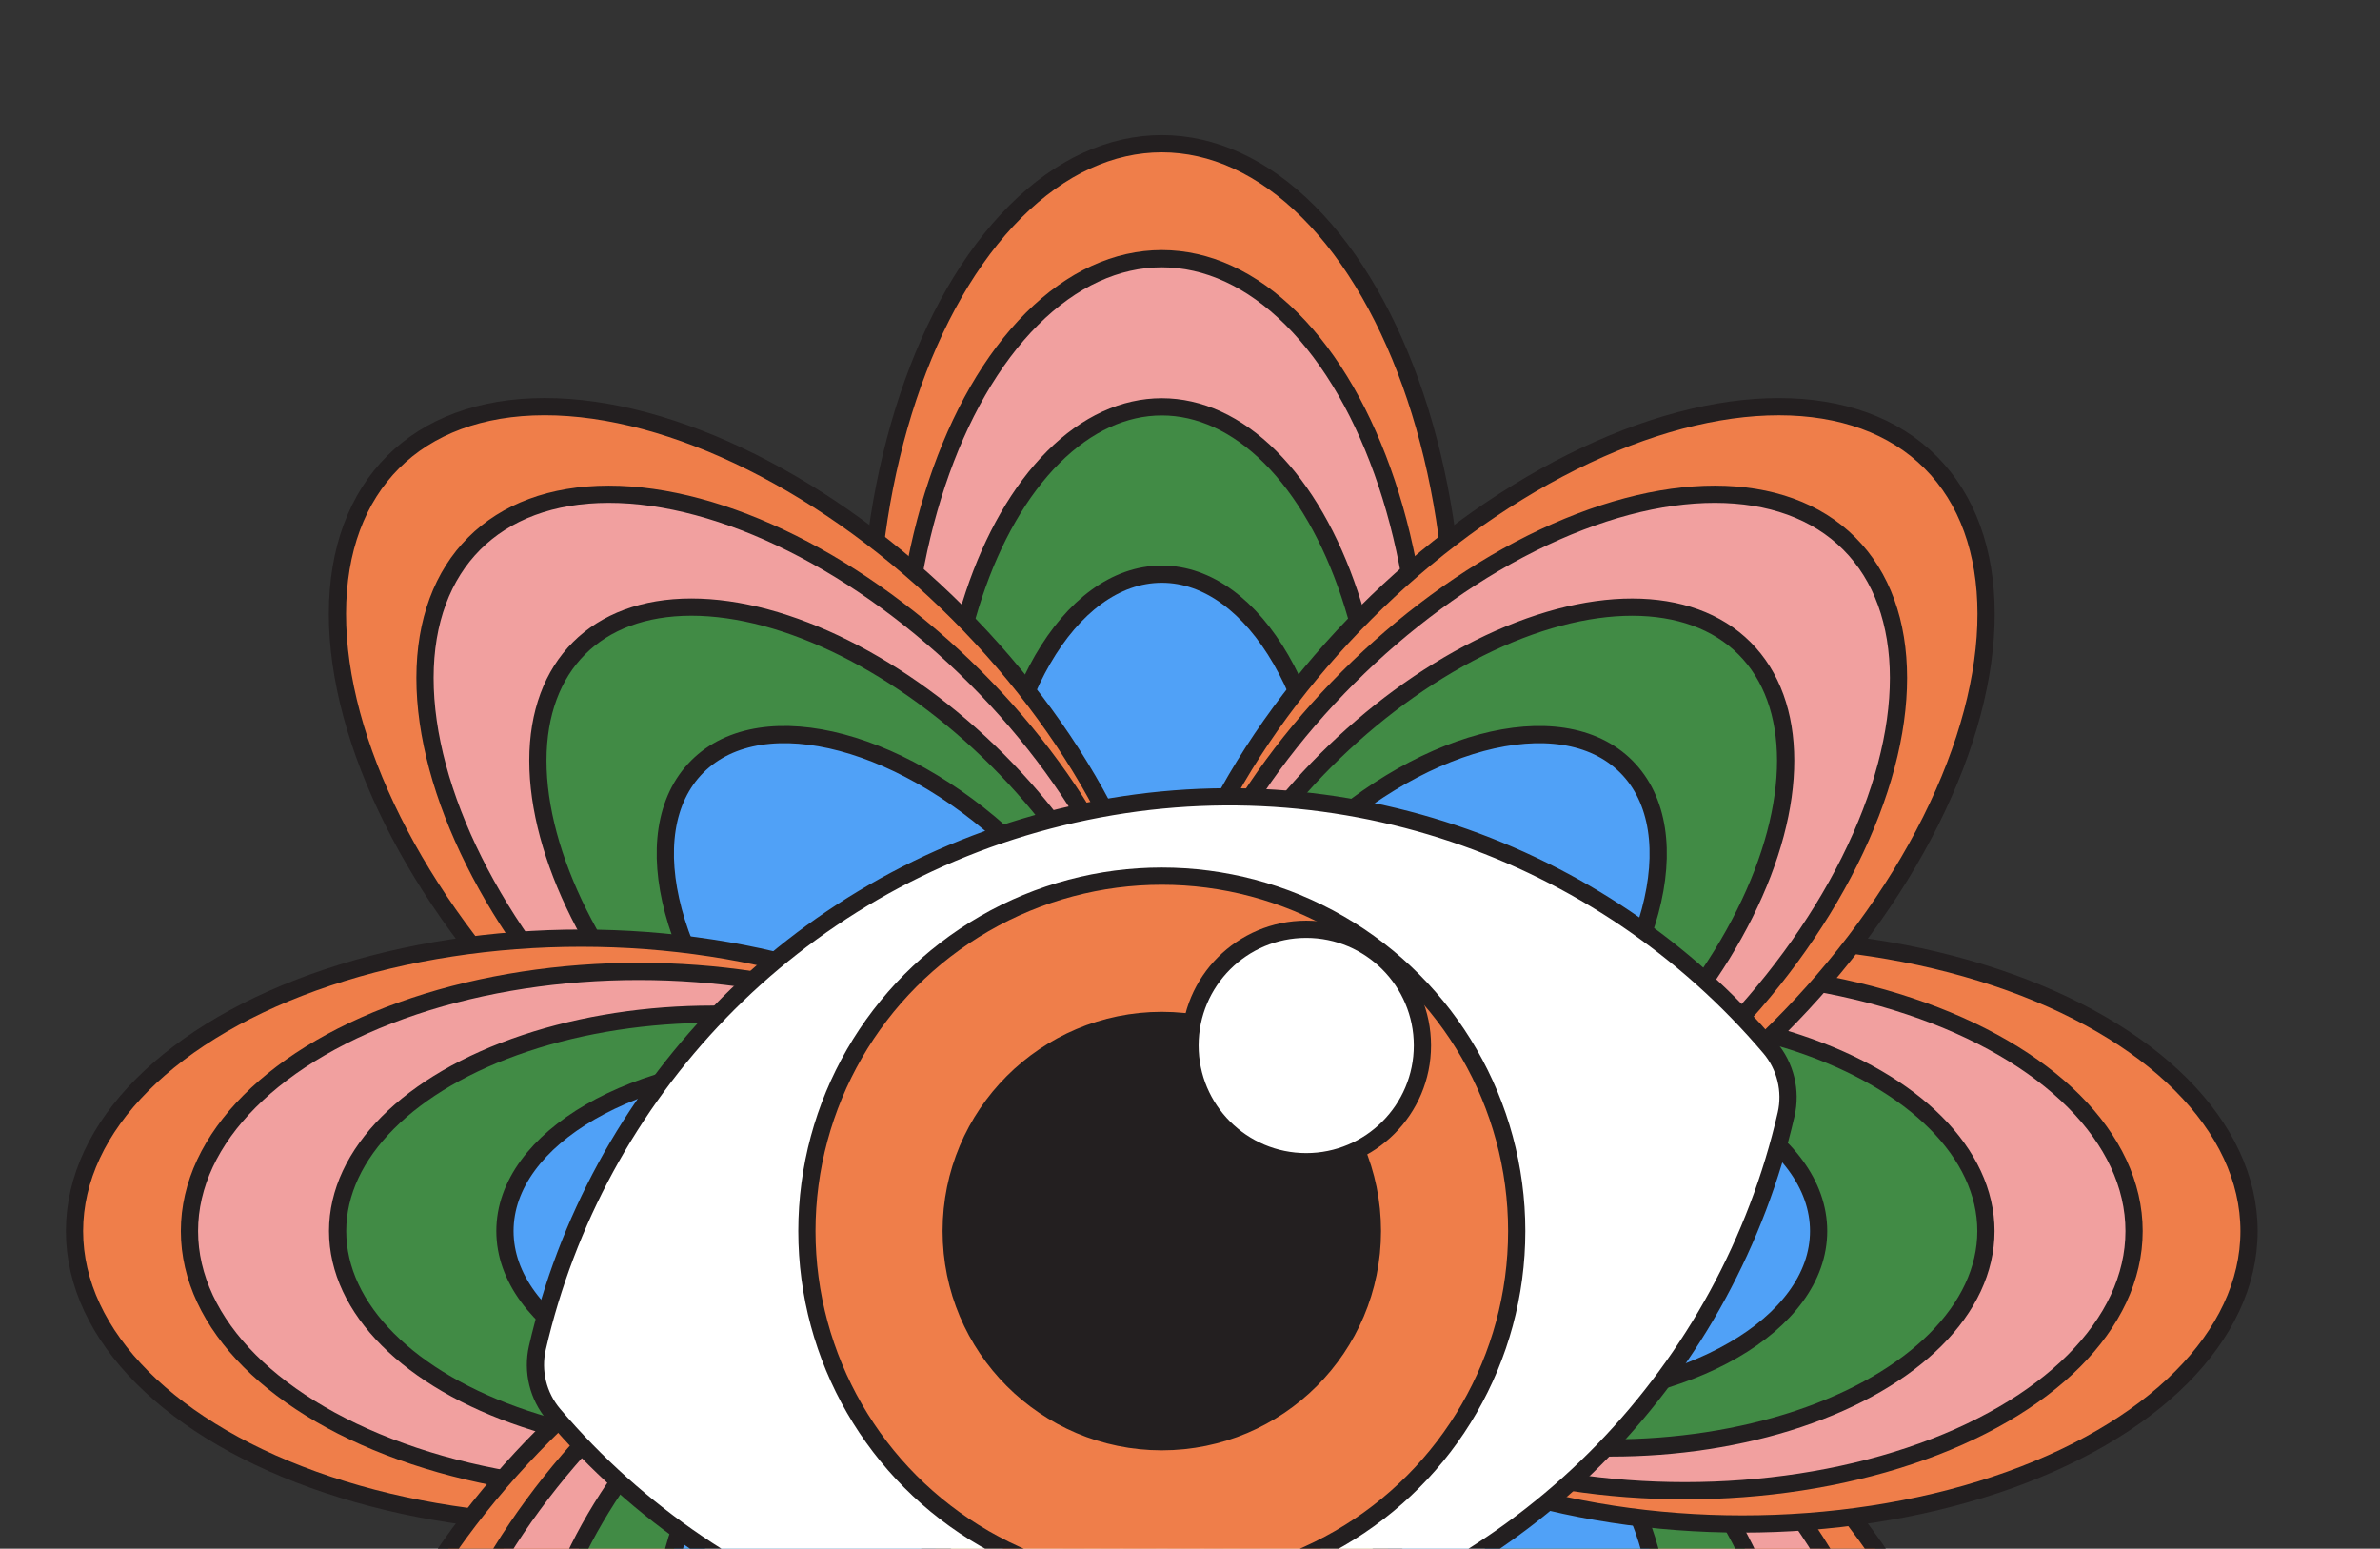
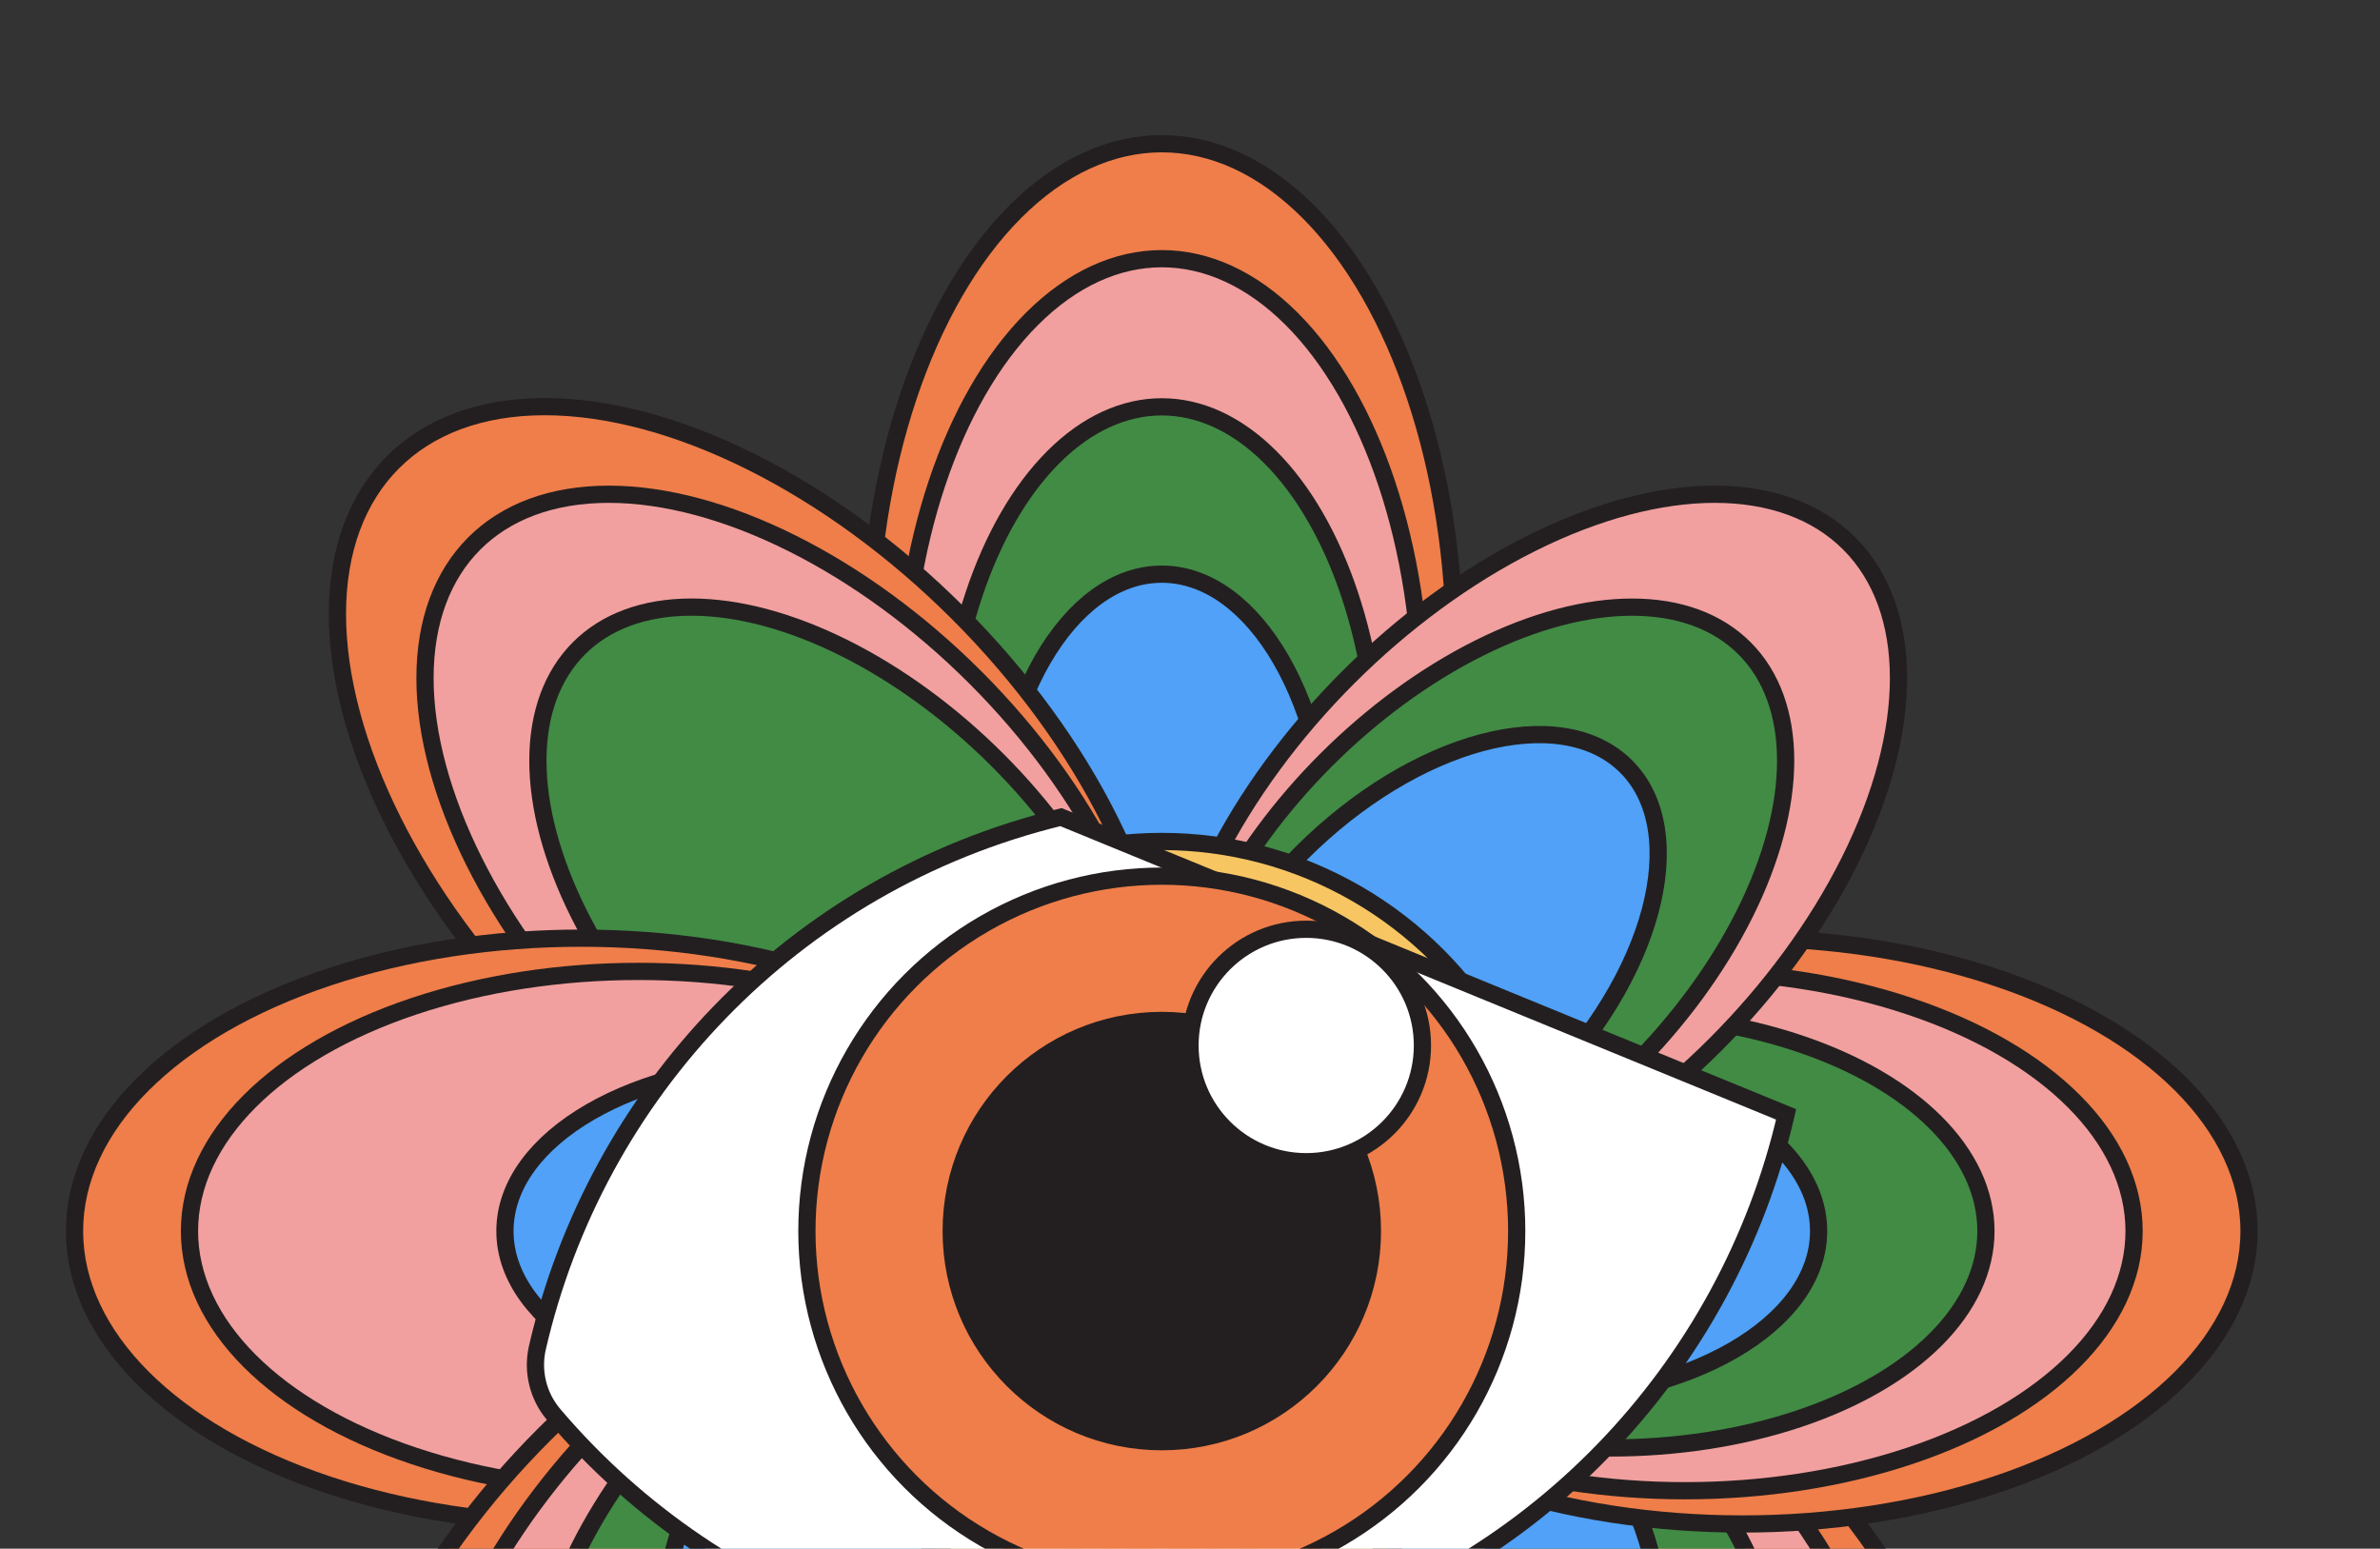
<svg xmlns="http://www.w3.org/2000/svg" viewBox="0 0 414.5 269.7" data-name="Layer 2" id="Layer_2">
  <rect x="0" y="0" width="414.5" height="269.7" fill="#333333" stroke="none" />
  <defs>
    <style>
      .cls-1 {
        fill: none;
      }

      .cls-2 {
        fill: #50a1f7;
      }

      .cls-2, .cls-3, .cls-4, .cls-5, .cls-6, .cls-7, .cls-8 {
        stroke: #231f20;
        stroke-miterlimit: 10;
      }

      .cls-2, .cls-3, .cls-5, .cls-6, .cls-7, .cls-8 {
        stroke-width: 3px;
      }

      .cls-3 {
        fill: #fff;
      }

      .cls-4 {
        fill: #231f20;
        stroke-width: 2px;
      }

      .cls-5 {
        fill: #f7c663;
      }

      .cls-6 {
        fill: #ef7e4a;
      }

      .cls-7 {
        fill: #418b45;
      }

      .cls-8 {
        fill: #f1a09f;
      }

      .cls-9 {
        clip-path: url(#clippath);
      }
    </style>
    <clipPath id="clippath">
      <rect height="269.7" width="414.5" class="cls-1" />
    </clipPath>
  </defs>
  <g data-name="Layer 1" id="Layer_1-2">
    <g class="cls-9">
      <g>
        <g>
          <g>
            <g>
              <ellipse ry="88.23" rx="51.01" cy="113.26" cx="202.34" class="cls-6" />
              <ellipse ry="78.22" rx="45.22" cy="123.27" cx="202.34" class="cls-8" />
              <ellipse ry="65.32" rx="37.77" cy="136.17" cx="202.34" class="cls-7" />
              <ellipse ry="50.75" rx="29.34" cy="150.74" cx="202.34" class="cls-2" />
            </g>
            <g>
              <ellipse ry="88.23" rx="51.01" cy="315.51" cx="202.34" class="cls-6" />
              <ellipse ry="78.22" rx="45.22" cy="305.5" cx="202.34" class="cls-8" />
-               <ellipse ry="65.32" rx="37.77" cy="292.61" cx="202.34" class="cls-7" />
              <ellipse ry="50.75" rx="29.34" cy="278.03" cx="202.34" class="cls-2" />
            </g>
          </g>
          <g>
            <g>
              <ellipse transform="translate(-62.71 134.36) rotate(-45)" ry="88.23" rx="51.01" cy="142.88" cx="130.83" class="cls-6" />
              <ellipse transform="translate(-65.65 141.44) rotate(-45)" ry="78.22" rx="45.22" cy="149.96" cx="137.91" class="cls-8" />
              <ellipse transform="translate(-69.42 150.56) rotate(-45)" ry="65.32" rx="37.77" cy="159.08" cx="147.03" class="cls-7" />
-               <ellipse transform="translate(-73.69 160.86) rotate(-45)" ry="50.75" rx="29.34" cy="169.38" cx="157.33" class="cls-2" />
            </g>
            <g>
              <ellipse transform="translate(-121.95 277.37) rotate(-45)" ry="88.23" rx="51.01" cy="285.9" cx="273.84" class="cls-6" />
              <ellipse transform="translate(-119.02 270.29) rotate(-45)" ry="78.22" rx="45.22" cy="278.82" cx="266.76" class="cls-8" />
              <ellipse transform="translate(-115.24 261.17) rotate(-45)" ry="65.32" rx="37.77" cy="269.7" cx="257.64" class="cls-7" />
              <ellipse transform="translate(-110.97 250.87) rotate(-45)" ry="50.75" rx="29.34" cy="259.39" cx="247.34" class="cls-2" />
            </g>
          </g>
          <g>
            <g>
              <ellipse ry="51.01" rx="88.23" cy="214.39" cx="101.21" class="cls-6" />
              <ellipse ry="45.22" rx="78.22" cy="214.39" cx="111.22" class="cls-8" />
-               <ellipse ry="37.77" rx="65.32" cy="214.39" cx="124.12" class="cls-7" />
              <ellipse ry="29.34" rx="50.75" cy="214.39" cx="138.69" class="cls-2" />
            </g>
            <g>
              <ellipse ry="51.01" rx="88.23" cy="214.39" cx="303.46" class="cls-6" />
              <ellipse ry="45.22" rx="78.22" cy="214.39" cx="293.45" class="cls-8" />
              <ellipse ry="37.77" rx="65.32" cy="214.39" cx="280.55" class="cls-7" />
              <ellipse ry="29.34" rx="50.75" cy="214.39" cx="265.98" class="cls-2" />
            </g>
          </g>
          <g>
            <g>
              <ellipse transform="translate(-163.84 176.25) rotate(-45)" ry="51.01" rx="88.23" cy="285.9" cx="130.83" class="cls-6" />
              <ellipse transform="translate(-156.76 179.18) rotate(-45)" ry="45.22" rx="78.22" cy="278.82" cx="137.91" class="cls-8" />
              <ellipse transform="translate(-147.64 182.96) rotate(-45)" ry="37.77" rx="65.32" cy="269.7" cx="147.03" class="cls-7" />
              <ellipse transform="translate(-137.34 187.22) rotate(-45)" ry="29.34" rx="50.75" cy="259.39" cx="157.33" class="cls-2" />
            </g>
            <g>
-               <ellipse transform="translate(-20.83 235.49) rotate(-45)" ry="51.01" rx="88.23" cy="142.88" cx="273.84" class="cls-6" />
              <ellipse transform="translate(-27.91 232.55) rotate(-45)" ry="45.22" rx="78.22" cy="149.96" cx="266.76" class="cls-8" />
              <ellipse transform="translate(-37.03 228.78) rotate(-45)" ry="37.77" rx="65.32" cy="159.08" cx="257.64" class="cls-7" />
              <ellipse transform="translate(-47.33 224.51) rotate(-45)" ry="29.34" rx="50.75" cy="169.38" cx="247.34" class="cls-2" />
            </g>
          </g>
          <circle r="67.85" cy="214.39" cx="202.34" class="cls-5" />
        </g>
        <g>
-           <path d="M184.78,142.3c-46.96,11.43-81.05,48.31-91.19,92.41-.94,4.09.11,8.42,2.83,11.62,29.28,34.5,76.5,51.59,123.46,40.15s81.05-48.31,91.19-92.41c.94-4.09-.11-8.42-2.83-11.62-29.28-34.5-76.5-51.59-123.46-40.15Z" class="cls-3" />
+           <path d="M184.78,142.3c-46.96,11.43-81.05,48.31-91.19,92.41-.94,4.09.11,8.42,2.83,11.62,29.28,34.5,76.5,51.59,123.46,40.15s81.05-48.31,91.19-92.41Z" class="cls-3" />
          <circle r="61.81" cy="214.39" cx="202.34" class="cls-6" />
          <circle r="37.18" cy="214.39" cx="202.34" class="cls-4" />
          <circle r="20.24" cy="182.07" cx="227.49" class="cls-3" />
        </g>
      </g>
    </g>
  </g>
</svg>